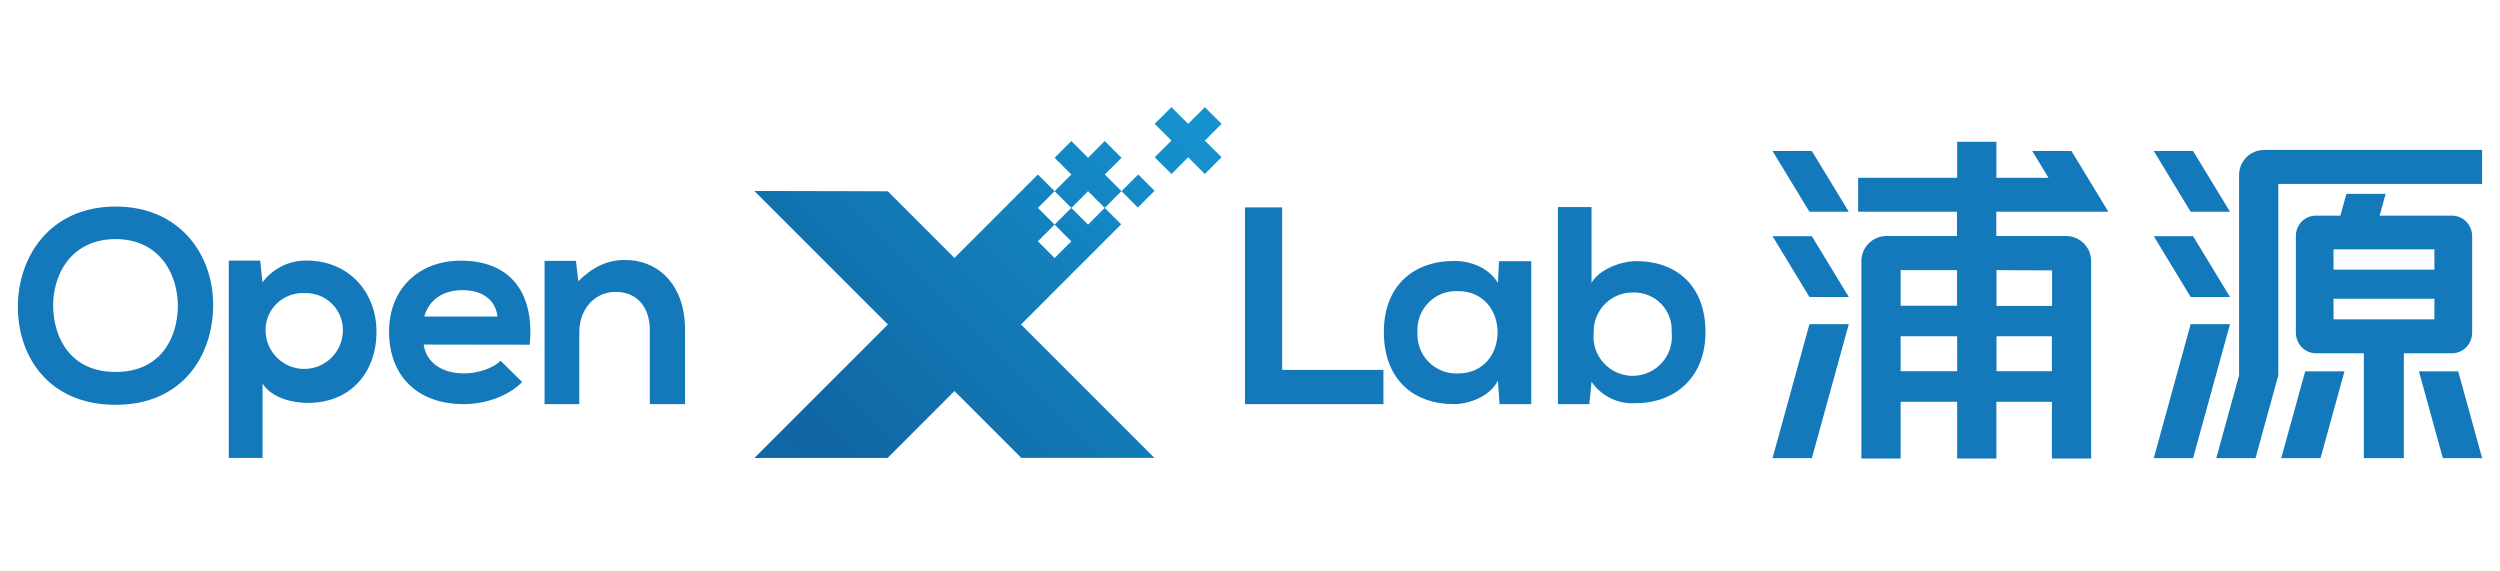
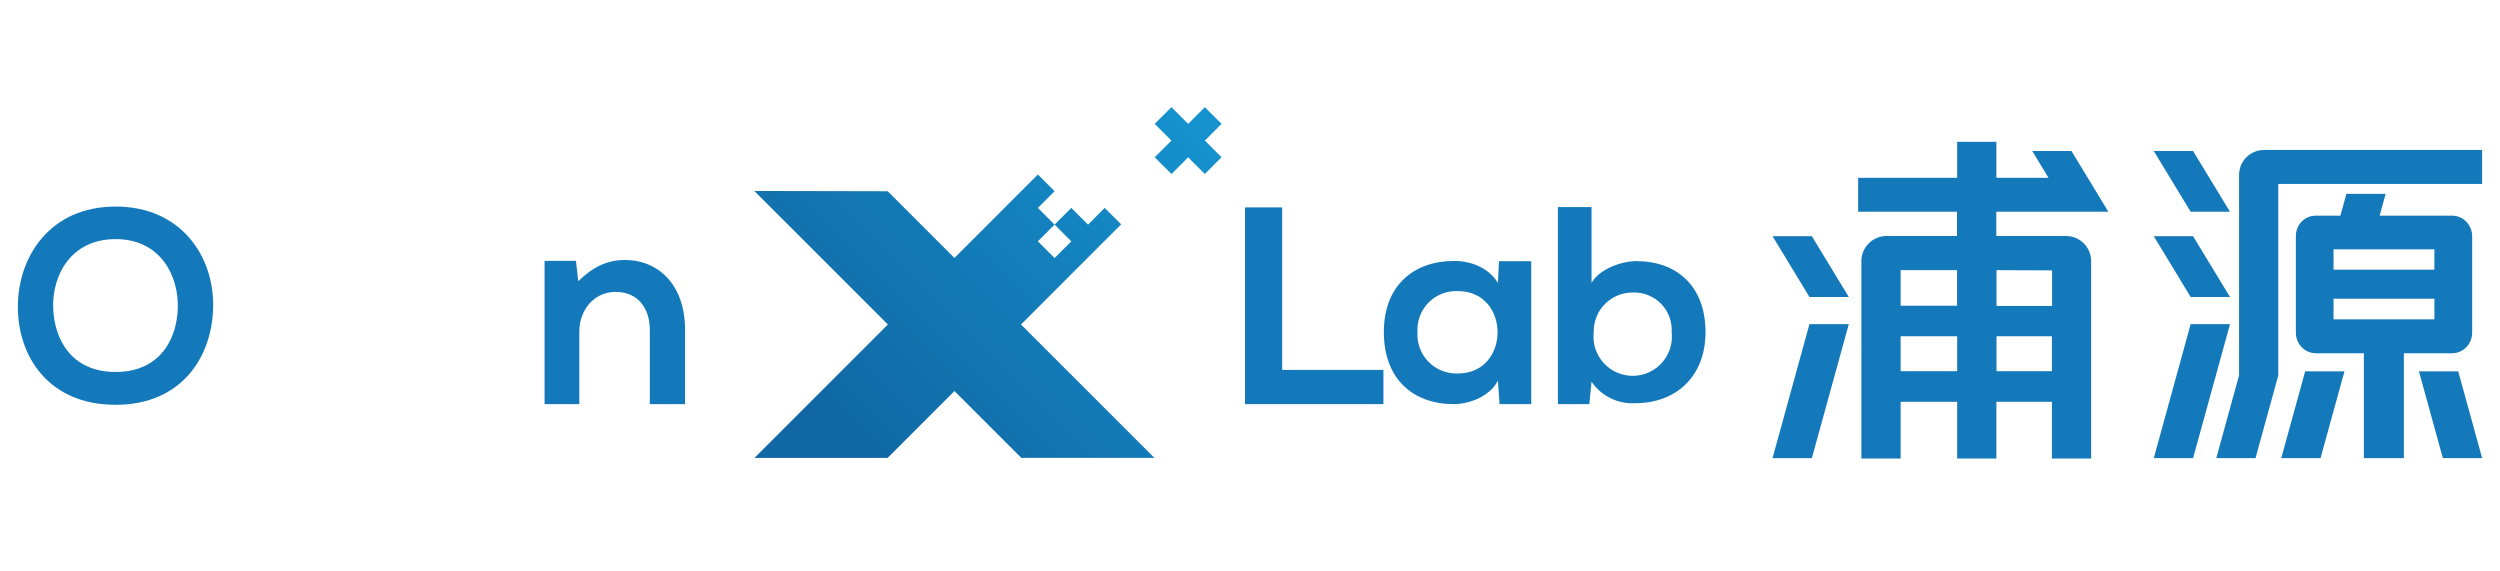
<svg xmlns="http://www.w3.org/2000/svg" width="140" height="32" viewBox="0 0 140 32" fill="none">
  <path d="M115.87 11.858H118.067L116.002 8.457H113.806L114.716 9.957H111.797V7.942H109.601V9.957H104.056V11.858H109.591V13.217H105.625C105.254 13.221 104.9 13.372 104.64 13.637C104.38 13.901 104.236 14.258 104.238 14.629V25.678H106.435V22.502H109.601V25.678H111.797V22.502H114.907V25.678H117.104V14.629C117.105 14.445 117.07 14.262 117.001 14.092C116.931 13.921 116.829 13.766 116.7 13.635C116.57 13.504 116.416 13.399 116.247 13.328C116.077 13.256 115.895 13.218 115.71 13.217H111.794V11.858H115.87ZM109.595 15.128V17.121H106.435V15.128H109.595ZM106.435 20.789V18.831H109.601V20.789H106.435ZM111.804 20.789V18.831H114.907V20.789H111.804ZM114.917 15.141V17.133H111.804V15.128L114.917 15.141Z" fill="#1379BA" />
-   <path d="M99.262 8.457L101.329 11.858H103.532L101.464 8.457H99.262Z" fill="#1379BA" />
  <path d="M99.262 13.227L101.329 16.631H103.532L101.464 13.227H99.262Z" fill="#1379BA" />
  <path d="M99.262 25.656H101.464L103.532 18.153H101.329L99.262 25.656Z" fill="#1379BA" />
  <path d="M126.788 8.397C126.416 8.397 126.06 8.545 125.798 8.807C125.536 9.07 125.388 9.426 125.388 9.797V21.021L124.111 25.656H126.308L127.585 21.021V10.299H138.997V8.397H126.788Z" fill="#1379BA" />
  <path d="M136.326 19.782H137.299C137.485 19.785 137.668 19.74 137.832 19.654C137.997 19.567 138.137 19.441 138.24 19.287C138.371 19.096 138.44 18.871 138.441 18.64V13.218C138.44 12.987 138.371 12.762 138.24 12.571C138.137 12.417 137.997 12.291 137.832 12.204C137.668 12.118 137.485 12.073 137.299 12.076H133.26L133.596 10.855H131.4L131.061 12.076H129.693C129.493 12.074 129.297 12.126 129.125 12.227C128.952 12.327 128.81 12.472 128.714 12.647C128.619 12.817 128.569 13.008 128.569 13.202V18.64C128.569 18.835 128.619 19.026 128.714 19.196C128.809 19.373 128.95 19.522 129.123 19.625C129.296 19.729 129.494 19.783 129.696 19.782H132.376V25.657H134.616V19.782H136.326ZM136.326 13.961V15.101H130.678V13.961H136.326ZM130.678 16.729H136.326V17.881H130.678V16.729Z" fill="#1379BA" />
  <path d="M124.88 11.858L122.812 8.457H120.612L122.677 11.858H124.88Z" fill="#1379BA" />
  <path d="M124.88 16.631L122.812 13.227H120.612L122.677 16.631H124.88Z" fill="#1379BA" />
  <path d="M122.677 18.153L120.612 25.656H122.812L124.88 18.153H122.677Z" fill="#1379BA" />
  <path d="M127.75 25.655H129.95L131.29 20.795H129.09L127.75 25.655Z" fill="#1379BA" />
  <path d="M135.461 20.795L136.8 25.655H139L137.66 20.795H135.461Z" fill="#1379BA" />
  <path d="M11.936 17.162C11.908 19.917 10.219 22.669 6.476 22.669C2.732 22.669 1 19.976 1 17.177C1 14.378 2.795 11.567 6.476 11.567C10.156 11.567 11.983 14.378 11.936 17.162ZM2.977 17.209C3.024 18.96 3.965 20.83 6.476 20.83C8.986 20.83 9.927 18.947 9.959 17.193C9.99 15.439 8.986 13.39 6.476 13.39C3.965 13.39 2.933 15.414 2.977 17.209Z" fill="#1379BA" />
-   <path d="M12.812 25.643V14.592H14.572L14.697 15.812C14.983 15.427 15.357 15.116 15.787 14.904C16.216 14.691 16.691 14.585 17.17 14.592C19.514 14.592 21.083 16.336 21.083 18.577C21.083 20.817 19.677 22.562 17.236 22.562C16.433 22.562 15.243 22.317 14.704 21.483V25.643H12.812ZM19.2 18.577C19.214 18.289 19.167 18.002 19.063 17.733C18.959 17.464 18.8 17.221 18.596 17.017C18.392 16.813 18.148 16.655 17.879 16.551C17.61 16.447 17.323 16.401 17.035 16.415C16.748 16.401 16.461 16.448 16.192 16.552C15.924 16.656 15.68 16.815 15.477 17.018C15.273 17.222 15.114 17.465 15.01 17.734C14.906 18.002 14.86 18.289 14.873 18.577C14.895 19.136 15.132 19.666 15.535 20.054C15.939 20.443 16.477 20.66 17.037 20.66C17.597 20.66 18.135 20.443 18.538 20.054C18.942 19.666 19.179 19.136 19.2 18.577Z" fill="#1379BA" />
-   <path d="M23.728 19.295C23.85 20.236 24.669 20.911 25.994 20.911C26.687 20.911 27.597 20.651 28.03 20.202L29.241 21.391C28.432 22.223 27.12 22.631 25.962 22.631C23.342 22.631 21.786 21.011 21.786 18.576C21.786 16.264 23.355 14.597 25.824 14.597C28.369 14.597 29.957 16.166 29.665 19.304L23.728 19.295ZM27.861 17.726C27.735 16.741 26.966 16.248 25.887 16.248C24.87 16.248 24.035 16.741 23.759 17.726H27.861Z" fill="#1379BA" />
  <path d="M36.389 22.631V18.474C36.389 17.266 35.73 16.346 34.472 16.346C33.264 16.346 32.442 17.363 32.442 18.571V22.631H30.496V14.608H32.254L32.382 15.75C33.189 14.959 33.995 14.558 34.993 14.558C36.876 14.558 38.363 15.96 38.363 18.458V22.631H36.389Z" fill="#1379BA" />
  <path d="M71.802 11.614V20.714H77.472V22.631H69.721V11.614H71.802Z" fill="#1379BA" />
  <path d="M83.945 14.626H85.749V22.631H83.976L83.882 21.313C83.449 22.195 82.272 22.631 81.416 22.631C79.163 22.631 77.496 21.259 77.496 18.592C77.496 15.925 79.241 14.598 81.46 14.613C82.48 14.613 83.449 15.09 83.882 15.847L83.945 14.626ZM79.379 18.602C79.36 18.906 79.405 19.212 79.512 19.498C79.618 19.784 79.783 20.044 79.997 20.262C80.211 20.481 80.468 20.651 80.752 20.764C81.036 20.876 81.34 20.927 81.645 20.914C84.604 20.914 84.604 16.302 81.645 16.302C81.341 16.287 81.036 16.337 80.752 16.447C80.469 16.558 80.211 16.728 79.998 16.945C79.784 17.162 79.618 17.422 79.511 17.707C79.405 17.993 79.36 18.297 79.379 18.602Z" fill="#1379BA" />
  <path d="M89.126 11.595V15.841C89.571 15.053 90.82 14.623 91.636 14.623C93.858 14.623 95.508 15.979 95.508 18.602C95.508 21.112 93.826 22.578 91.589 22.578C91.109 22.609 90.63 22.514 90.198 22.303C89.766 22.093 89.396 21.773 89.126 21.376L89.003 22.631H87.243V11.595H89.126ZM89.248 18.602C89.213 18.909 89.243 19.221 89.337 19.516C89.431 19.811 89.586 20.082 89.792 20.313C89.998 20.544 90.25 20.729 90.533 20.855C90.815 20.982 91.121 21.047 91.43 21.047C91.74 21.047 92.046 20.982 92.328 20.855C92.611 20.729 92.863 20.544 93.069 20.313C93.275 20.082 93.43 19.811 93.524 19.516C93.618 19.221 93.648 18.909 93.613 18.602C93.63 18.311 93.587 18.019 93.486 17.746C93.384 17.473 93.227 17.224 93.024 17.015C92.821 16.805 92.576 16.641 92.306 16.532C92.035 16.422 91.745 16.371 91.454 16.38C91.162 16.375 90.871 16.43 90.601 16.54C90.33 16.65 90.084 16.814 89.878 17.021C89.672 17.229 89.51 17.476 89.402 17.747C89.293 18.019 89.241 18.31 89.248 18.602Z" fill="#1379BA" />
  <path d="M64.647 25.64H57.191L42.242 10.694L49.713 10.71L64.647 25.64Z" fill="url(#paint0_linear_179_6428)" />
  <path d="M62.786 12.562L61.848 13.497L60.913 14.435L59.977 15.367V15.37L49.704 25.644H42.248L55.314 12.58L56.249 11.642L58.12 9.772L59.058 10.707L58.123 11.642L59.055 12.577L58.12 13.512L59.058 14.451L59.993 13.515L59.058 12.577L59.993 11.642L60.931 12.58L61.863 11.642L62.786 12.562Z" fill="url(#paint1_linear_179_6428)" />
-   <path d="M61.87 9.772L62.802 10.704L61.863 11.642L60.931 10.707L59.996 11.642L59.058 10.707L59.996 9.772L59.058 8.837L59.996 7.898L60.931 8.837L61.863 7.898L62.805 8.837L61.87 9.772Z" fill="url(#paint2_linear_179_6428)" />
  <path d="M67.474 7.873L68.406 8.805L67.471 9.744L66.536 8.808L66.31 9.038L65.604 9.744L64.662 8.808L65.601 7.873L64.662 6.935L65.601 6L66.536 6.935L67.471 6.003L68.409 6.935L67.474 7.873Z" fill="url(#paint3_linear_179_6428)" />
-   <path d="M63.74 9.77L62.804 10.706L63.72 11.622L64.657 10.686L63.74 9.77Z" fill="url(#paint4_linear_179_6428)" />
  <defs>
    <linearGradient id="paint0_linear_179_6428" x1="44.162" y1="27.451" x2="65.868" y2="5.743" gradientUnits="userSpaceOnUse">
      <stop stop-color="#1068A4" />
      <stop offset="0.13" stop-color="#1067A3" />
      <stop offset="1" stop-color="#1592CE" />
    </linearGradient>
    <linearGradient id="paint1_linear_179_6428" x1="44.165" y1="27.454" x2="65.87" y2="5.749" gradientUnits="userSpaceOnUse">
      <stop stop-color="#1068A4" />
      <stop offset="0.13" stop-color="#1067A3" />
      <stop offset="1" stop-color="#1592CE" />
    </linearGradient>
    <linearGradient id="paint2_linear_179_6428" x1="43.707" y1="26.996" x2="65.412" y2="5.288" gradientUnits="userSpaceOnUse">
      <stop stop-color="#1068A4" />
      <stop offset="0.13" stop-color="#1067A3" />
      <stop offset="1" stop-color="#1592CE" />
    </linearGradient>
    <linearGradient id="paint3_linear_179_6428" x1="45.559" y1="28.847" x2="67.264" y2="7.142" gradientUnits="userSpaceOnUse">
      <stop stop-color="#1068A4" />
      <stop offset="0.13" stop-color="#1067A3" />
      <stop offset="1" stop-color="#1592CE" />
    </linearGradient>
    <linearGradient id="paint4_linear_179_6428" x1="45.57" y1="28.857" x2="67.278" y2="7.151" gradientUnits="userSpaceOnUse">
      <stop stop-color="#1068A4" />
      <stop offset="0.13" stop-color="#1067A3" />
      <stop offset="1" stop-color="#1592CE" />
    </linearGradient>
  </defs>
</svg>